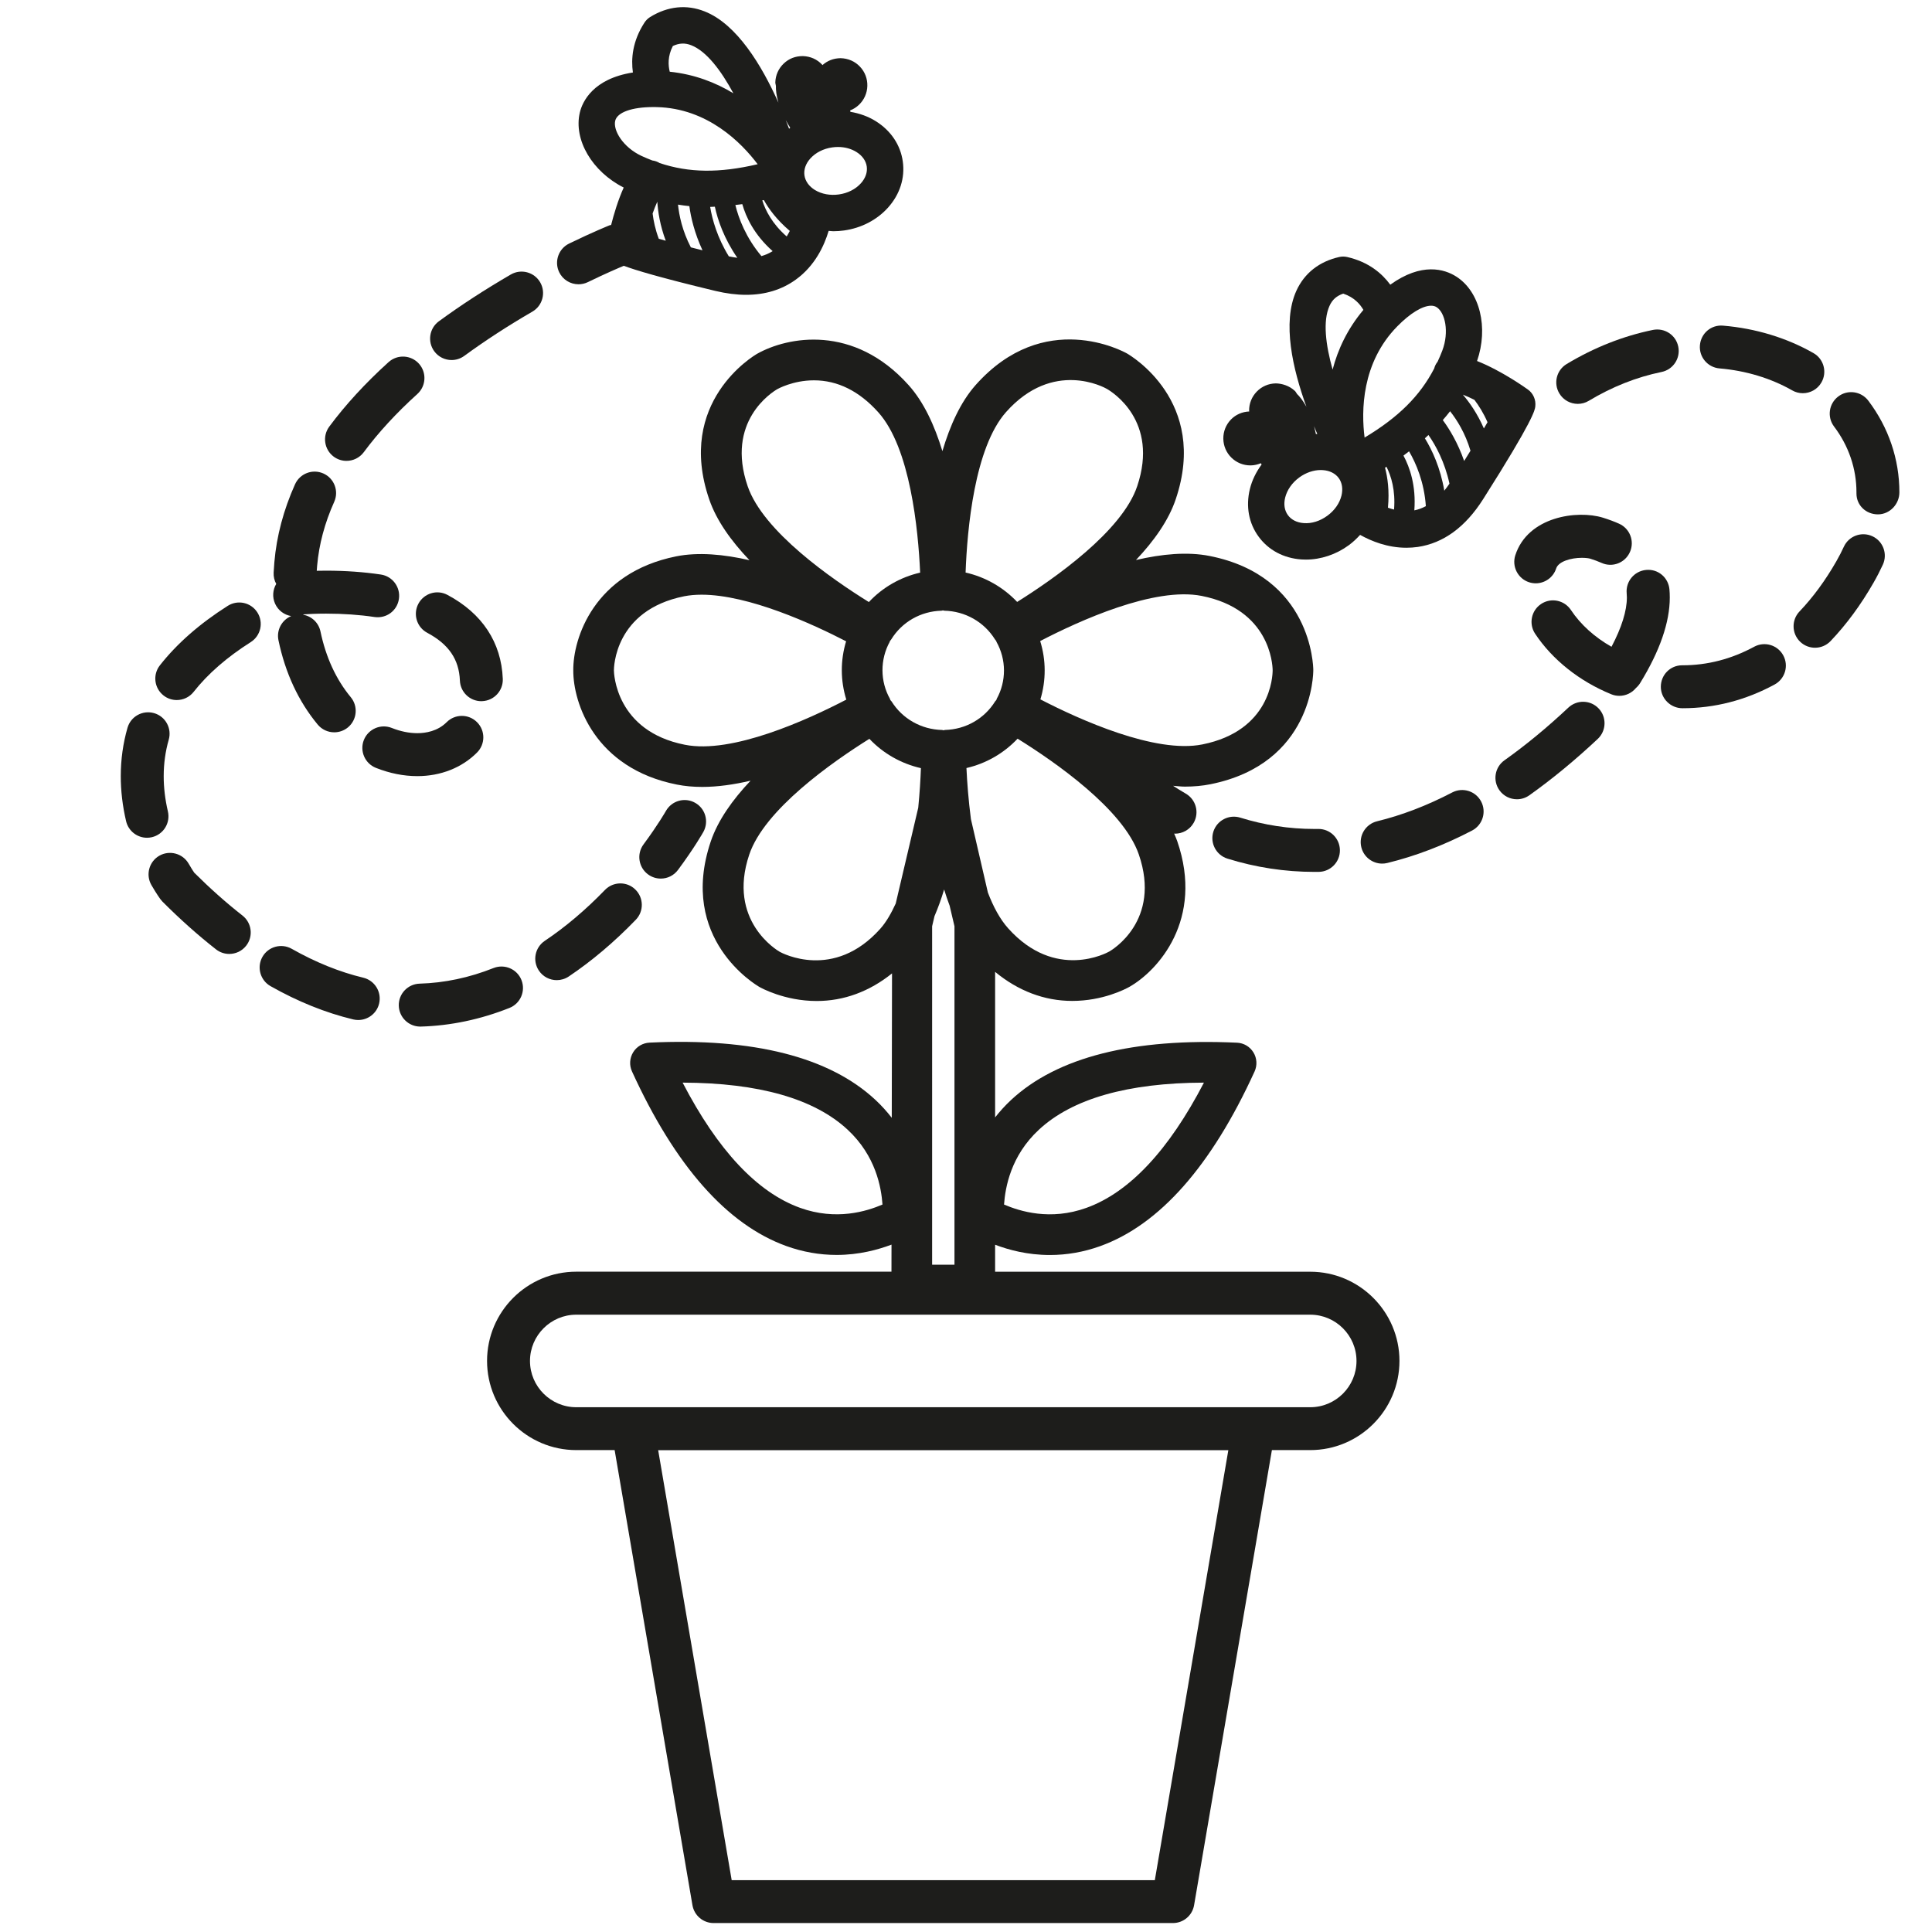
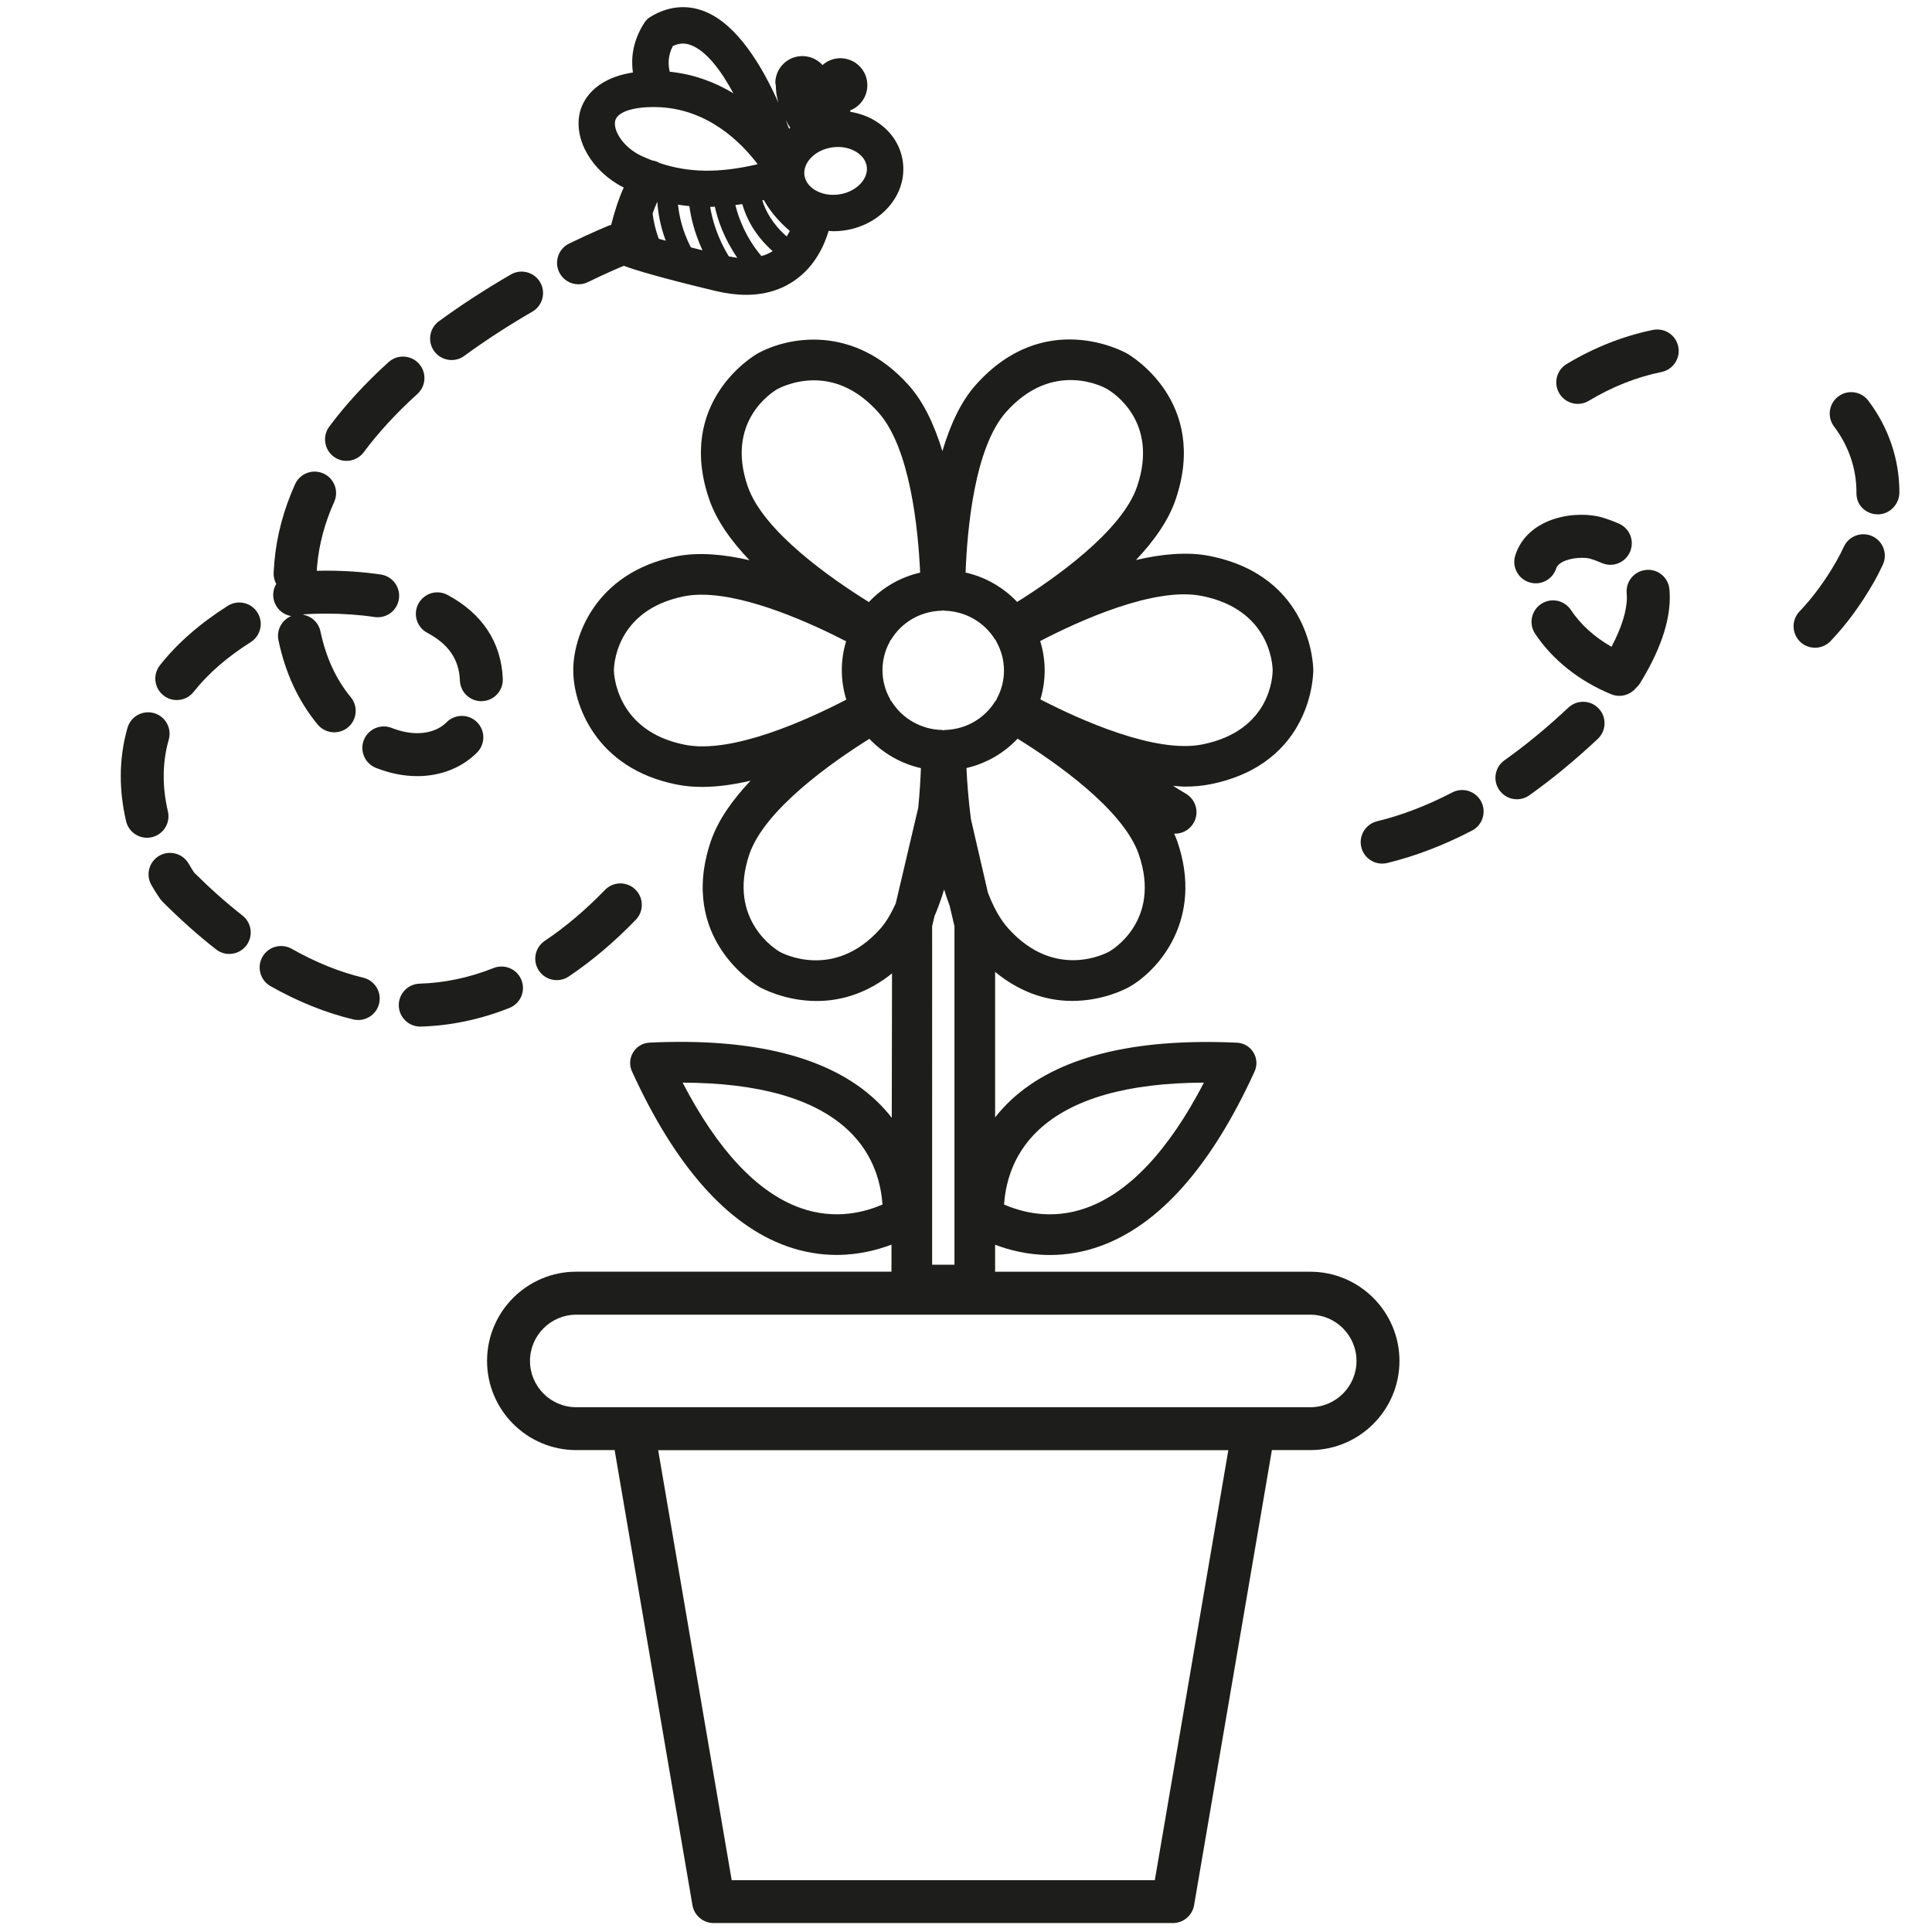
<svg xmlns="http://www.w3.org/2000/svg" version="1.1" id="Livello_7" x="0px" y="0px" viewBox="0 0 90 90" enable-background="new 0 0 90 90" xml:space="preserve">
  <g>
    <g>
      <path fill="#1D1D1B" d="M19.576,47.822c-0.538,0-0.983-0.429-0.999-0.972c-0.016-0.552,0.419-1.012,0.972-1.028    c1.154-0.033,2.313-0.277,3.444-0.728c0.512-0.201,1.095,0.047,1.299,0.561c0.203,0.513-0.047,1.095-0.561,1.299    c-1.349,0.536-2.736,0.828-4.126,0.868C19.596,47.822,19.586,47.822,19.576,47.822z M16.689,47.516    c-0.077,0-0.155-0.009-0.233-0.027c-1.281-0.307-2.578-0.828-3.854-1.551c-0.48-0.272-0.649-0.882-0.377-1.363    c0.271-0.479,0.881-0.648,1.363-0.377c1.112,0.63,2.234,1.083,3.333,1.346c0.537,0.129,0.868,0.668,0.74,1.205    C17.552,47.207,17.142,47.516,16.689,47.516z M25.936,45.659c-0.322,0-0.639-0.155-0.832-0.443    c-0.308-0.459-0.185-1.08,0.274-1.388c0.961-0.644,1.903-1.44,2.802-2.37c0.382-0.396,1.018-0.41,1.413-0.024    c0.397,0.383,0.408,1.017,0.024,1.413c-0.996,1.032-2.048,1.921-3.126,2.644C26.32,45.604,26.127,45.659,25.936,45.659z     M10.679,44.438c-0.215,0-0.433-0.069-0.615-0.212c-0.831-0.65-1.67-1.398-2.493-2.222l-0.099-0.116c0,0-0.176-0.237-0.419-0.659    c-0.275-0.479-0.11-1.091,0.368-1.366c0.479-0.273,1.09-0.109,1.366,0.368c0.116,0.203,0.21,0.347,0.261,0.422    c0.745,0.741,1.501,1.413,2.248,1.997c0.435,0.341,0.512,0.97,0.172,1.404C11.271,44.307,10.976,44.438,10.679,44.438z     M6.847,39.026c-0.454,0-0.865-0.312-0.973-0.772c-0.166-0.709-0.249-1.415-0.248-2.101c0-0.768,0.105-1.525,0.313-2.248    c0.152-0.531,0.704-0.836,1.237-0.685c0.531,0.152,0.837,0.706,0.685,1.237c-0.156,0.543-0.235,1.114-0.235,1.697    c-0.001,0.532,0.065,1.085,0.195,1.644C7.947,38.337,7.613,38.875,7.075,39C6.999,39.018,6.922,39.026,6.847,39.026z     M19.441,36.155c-0.637,0-1.286-0.13-1.93-0.385c-0.513-0.204-0.764-0.785-0.561-1.299c0.205-0.513,0.786-0.764,1.299-0.561    c0.407,0.162,0.809,0.244,1.191,0.244c0.391,0,0.944-0.089,1.369-0.513c0.389-0.389,1.023-0.391,1.414,0.002    c0.39,0.391,0.39,1.023-0.002,1.414C21.515,35.766,20.526,36.155,19.441,36.155z M15.57,34.114c-0.288,0-0.573-0.123-0.771-0.362    c-0.895-1.08-1.509-2.4-1.827-3.926c-0.1-0.477,0.158-0.945,0.592-1.127c-0.32-0.053-0.609-0.261-0.751-0.58    c-0.137-0.309-0.105-0.648,0.055-0.918c-0.086-0.156-0.131-0.339-0.121-0.53c0.009-0.16,0.021-0.321,0.034-0.484    c0.104-1.219,0.429-2.438,0.963-3.628c0.227-0.502,0.815-0.728,1.322-0.502c0.504,0.227,0.729,0.818,0.502,1.322    c-0.442,0.983-0.709,1.985-0.795,2.977c-0.006,0.077-0.013,0.155-0.018,0.233c0.134-0.003,0.28-0.005,0.436-0.005    c0.895,0,1.752,0.061,2.551,0.18c0.546,0.082,0.922,0.591,0.841,1.138c-0.082,0.545-0.576,0.92-1.138,0.841    c-0.69-0.104-1.47-0.158-2.254-0.158c-0.475,0-0.843,0.02-1.035,0.033l-0.022,0.01c-0.007,0.003-0.013,0.006-0.02,0.008    c0.396,0.065,0.729,0.367,0.815,0.783c0.252,1.203,0.726,2.231,1.411,3.059c0.352,0.425,0.293,1.056-0.133,1.408    C16.021,34.039,15.795,34.114,15.57,34.114z M22.422,32.664c-0.533,0-0.977-0.422-0.998-0.96c-0.04-0.988-0.523-1.695-1.521-2.226    c-0.487-0.259-0.673-0.864-0.413-1.353c0.259-0.486,0.864-0.675,1.353-0.413c1.619,0.86,2.511,2.213,2.579,3.911    c0.022,0.552-0.407,1.017-0.959,1.039C22.449,32.664,22.436,32.664,22.422,32.664z M8.234,32.611    c-0.216,0-0.434-0.069-0.617-0.214c-0.434-0.341-0.51-0.97-0.168-1.404c0.796-1.014,1.859-1.945,3.162-2.771    c0.468-0.296,1.085-0.157,1.38,0.31c0.296,0.466,0.157,1.084-0.31,1.38c-1.109,0.703-2.004,1.483-2.66,2.318    C8.824,32.48,8.531,32.611,8.234,32.611z M16.141,21.469c-0.207,0-0.415-0.063-0.595-0.196c-0.443-0.329-0.536-0.955-0.208-1.399    c0.757-1.021,1.687-2.031,2.763-3.005c0.41-0.37,1.043-0.338,1.413,0.071c0.37,0.41,0.338,1.043-0.071,1.413    c-0.979,0.885-1.819,1.797-2.497,2.712C16.749,21.329,16.447,21.469,16.141,21.469z M21.037,16.772    c-0.309,0-0.612-0.142-0.808-0.409c-0.326-0.446-0.229-1.072,0.216-1.397c1.026-0.751,2.153-1.483,3.351-2.179    c0.479-0.277,1.09-0.113,1.367,0.363c0.277,0.478,0.114,1.09-0.363,1.367c-1.137,0.659-2.204,1.353-3.173,2.062    C21.448,16.71,21.242,16.772,21.037,16.772z" />
    </g>
    <g>
      <g>
        <path fill="#1D1D1B" d="M26.949,13.243c0.146,0,0.296-0.032,0.437-0.101c0.862-0.419,1.471-0.677,1.674-0.76     c0.529,0.2,1.671,0.546,4.264,1.17c0.504,0.12,0.985,0.182,1.43,0.182c0.886,0,1.663-0.236,2.311-0.704     c0.903-0.649,1.33-1.585,1.537-2.275c0.073,0.004,0.143,0.017,0.217,0.017c0.164,0,0.33-0.012,0.496-0.035     c0.809-0.112,1.538-0.492,2.055-1.068c0.55-0.615,0.793-1.377,0.686-2.144c-0.106-0.768-0.55-1.433-1.249-1.874     c-0.359-0.227-0.766-0.37-1.192-0.442c-0.005-0.022-0.007-0.043-0.012-0.066c0.149-0.058,0.288-0.144,0.407-0.257     c0.244-0.231,0.385-0.545,0.394-0.882s-0.113-0.656-0.343-0.898c-0.23-0.245-0.544-0.386-0.904-0.396     c-0.335,0.006-0.61,0.116-0.846,0.324c-0.007-0.008-0.009-0.018-0.016-0.025c-0.23-0.245-0.544-0.386-0.894-0.396     c-0.002,0-0.004,0-0.007,0c-0.344,0-0.642,0.116-0.883,0.345c-0.244,0.23-0.384,0.543-0.394,0.879     c-0.001,0.056,0.022,0.106,0.027,0.161c-0.005,0.177,0.018,0.441,0.117,0.784c-0.769-1.723-1.929-3.656-3.437-4.251     c-0.84-0.334-1.717-0.243-2.535,0.26c-0.109,0.068-0.199,0.156-0.266,0.26c-0.564,0.868-0.63,1.69-0.54,2.326     c-1.851,0.289-2.352,1.354-2.472,1.863c-0.301,1.276,0.577,2.757,2.044,3.497c-0.265,0.587-0.458,1.238-0.587,1.744     c-0.022,0.007-0.045,0.003-0.067,0.012c-0.03,0.013-0.758,0.303-1.889,0.853c-0.496,0.241-0.703,0.84-0.462,1.337     C26.222,13.036,26.578,13.243,26.949,13.243z M31.344,2.143c0.298-0.14,0.567-0.149,0.856-0.036     c0.714,0.281,1.389,1.176,1.964,2.24c-0.822-0.5-1.81-0.886-2.965-1.006C31.127,3.053,31.095,2.622,31.344,2.143z M37.966,8.853     c-0.279-0.17-0.454-0.414-0.492-0.687c-0.037-0.266,0.06-0.543,0.271-0.779c0.249-0.278,0.613-0.463,1.025-0.521     c0.09-0.013,0.18-0.019,0.268-0.019c0.32,0,0.618,0.082,0.864,0.237c0.269,0.169,0.438,0.408,0.475,0.675     c0.037,0.265-0.059,0.541-0.271,0.777C39.856,8.815,39.492,9,39.079,9.058C38.673,9.115,38.279,9.042,37.966,8.853z      M30.401,9.946c0.071-0.201,0.143-0.383,0.219-0.549c0.03,0.464,0.126,1.102,0.393,1.817c-0.117-0.032-0.224-0.062-0.324-0.091     C30.528,10.697,30.443,10.291,30.401,9.946z M36.647,11.015c-0.684-0.598-0.993-1.222-1.137-1.681     c0.025-0.005,0.048-0.009,0.073-0.014c0.225,0.404,0.593,0.912,1.208,1.437C36.75,10.843,36.7,10.929,36.647,11.015z      M34.256,9.55c0.108-0.014,0.213-0.023,0.323-0.04c0.171,0.603,0.552,1.423,1.413,2.188c-0.157,0.102-0.332,0.177-0.522,0.232     C34.749,11.074,34.408,10.173,34.256,9.55z M31.584,9.532c0.175,0.027,0.351,0.054,0.529,0.07c0.07,0.526,0.24,1.256,0.612,2.058     c-0.191-0.048-0.373-0.093-0.542-0.137C31.785,10.758,31.638,10.046,31.584,9.532z M33.082,9.639     c0.072-0.001,0.146-0.007,0.219-0.01c0.132,0.617,0.428,1.485,1.046,2.38c-0.126-0.014-0.261-0.041-0.395-0.067     C33.413,11.066,33.18,10.229,33.082,9.639z M30.442,4.987l0.151,0.002c2.372,0.055,3.949,1.662,4.702,2.661     c-1.793,0.42-3.201,0.401-4.566-0.054c-0.106-0.066-0.219-0.105-0.34-0.12C30.22,7.41,30.05,7.341,29.879,7.261     c-0.852-0.4-1.326-1.183-1.221-1.634C28.752,5.232,29.435,4.987,30.442,4.987z M36.811,5.95     c-0.018,0.015-0.034,0.033-0.052,0.048c-0.048-0.128-0.101-0.263-0.155-0.398C36.665,5.713,36.733,5.829,36.811,5.95z" />
        <g>
-           <path fill="#1D1D1B" d="M71.172,18.143c-0.064-0.046-1.21-0.869-2.365-1.326c0.537-1.553,0.137-3.227-0.967-3.932      c-0.547-0.351-1.613-0.675-3.076,0.377c-0.379-0.517-0.998-1.058-2.009-1.29c-0.122-0.027-0.252-0.027-0.368,0      c-0.935,0.21-1.626,0.756-1.999,1.578c-0.667,1.475-0.169,3.641,0.471,5.401c-0.16-0.29-0.317-0.481-0.438-0.598      c-0.034-0.044-0.053-0.097-0.094-0.136c-0.267-0.259-0.631-0.354-0.896-0.357c-0.338,0.005-0.653,0.141-0.886,0.382      c-0.234,0.241-0.361,0.56-0.356,0.894c0,0.011,0.006,0.021,0.007,0.032c-0.322,0.013-0.624,0.14-0.851,0.372      c-0.235,0.241-0.362,0.56-0.358,0.896c0.005,0.338,0.14,0.652,0.38,0.886c0.236,0.231,0.549,0.358,0.88,0.358h0.013h0.003      c0.167-0.002,0.325-0.04,0.47-0.101c0.013,0.02,0.026,0.037,0.039,0.058c-0.256,0.348-0.448,0.734-0.548,1.146      c-0.196,0.802-0.052,1.59,0.407,2.216c0.457,0.625,1.161,1.003,1.988,1.062c0.073,0.005,0.145,0.007,0.217,0.007      c0.697,0,1.407-0.238,1.997-0.67c0.195-0.143,0.367-0.307,0.526-0.481c0.526,0.293,1.278,0.599,2.157,0.599      c0.173,0,0.349-0.012,0.529-0.037c1.196-0.176,2.222-0.926,3.048-2.23c2.354-3.709,2.407-4.148,2.427-4.312      C71.557,18.625,71.423,18.32,71.172,18.143z M64.52,21.788c0.024-0.014,0.044-0.029,0.068-0.044      c0.216,0.431,0.425,1.094,0.352,1.993c-0.097-0.025-0.194-0.052-0.284-0.086C64.73,22.855,64.639,22.236,64.52,21.788z       M66.377,20.419c0.057-0.051,0.111-0.103,0.166-0.155c0.341,0.488,0.756,1.249,0.979,2.266      c-0.079,0.114-0.159,0.229-0.241,0.327C67.1,21.791,66.71,20.955,66.377,20.419z M67.211,19.569      c0.117-0.135,0.233-0.271,0.34-0.412c0.318,0.404,0.704,1.013,0.95,1.84c-0.092,0.15-0.19,0.309-0.295,0.477      C67.914,20.638,67.527,19.995,67.211,19.569z M68.146,18.385c0.17,0.066,0.348,0.146,0.538,0.241      c0.21,0.276,0.429,0.626,0.61,1.043c-0.052,0.09-0.108,0.186-0.169,0.29C68.82,19.259,68.449,18.738,68.146,18.385z       M67.188,16.333c-0.067,0.179-0.143,0.349-0.22,0.518c-0.076,0.094-0.129,0.199-0.158,0.315      c-0.663,1.277-1.662,2.271-3.242,3.218c-0.158-1.236-0.148-3.484,1.525-5.184c0.599-0.609,1.173-0.959,1.575-0.959      c0.099,0,0.184,0.023,0.258,0.07C67.316,14.562,67.52,15.453,67.188,16.333z M62.078,17.217      c-0.322-1.147-0.464-2.262-0.144-2.969c0.128-0.285,0.328-0.465,0.639-0.57c0.516,0.171,0.792,0.502,0.939,0.758      C62.764,15.325,62.32,16.288,62.078,17.217z M59.867,23.183c0.089-0.361,0.323-0.696,0.659-0.942      c0.306-0.223,0.661-0.345,0.999-0.345l0.101,0.004c0.317,0.022,0.579,0.154,0.738,0.371c0.157,0.216,0.202,0.505,0.128,0.814      c-0.089,0.361-0.323,0.696-0.66,0.941c-0.338,0.247-0.726,0.372-1.099,0.342c-0.317-0.022-0.579-0.154-0.737-0.371      C59.836,23.777,59.792,23.495,59.867,23.183z M65.885,23.775c0.086-1.147-0.21-2-0.506-2.552      c0.091-0.065,0.172-0.133,0.26-0.198c0.324,0.552,0.705,1.432,0.783,2.554C66.247,23.671,66.069,23.739,65.885,23.775z       M61.365,20.217c-0.022,0.001-0.044,0-0.066,0.001c-0.026-0.131-0.057-0.25-0.088-0.366      C61.262,19.976,61.314,20.101,61.365,20.217z" />
          <path fill="#1D1D1B" d="M61.036,59.242h-14.68v-1.257c0.629,0.238,1.501,0.478,2.553,0.478c0.792,0,1.581-0.139,2.345-0.414      c2.761-0.995,5.18-3.732,7.19-8.137c0.13-0.287,0.109-0.619-0.053-0.884c-0.164-0.271-0.451-0.441-0.766-0.455      c-4.833-0.223-8.377,0.67-10.525,2.668c-0.284,0.265-0.528,0.537-0.744,0.812v-6.779c1.071,0.884,2.294,1.353,3.591,1.353      c1.421,0,2.466-0.544,2.663-0.654c1.323-0.749,3.492-3.132,2.229-6.792c-0.04-0.117-0.093-0.233-0.143-0.35      c0.013,0.001,0.026,0.005,0.04,0.005c0.346,0,0.682-0.18,0.867-0.5c0.276-0.479,0.112-1.09-0.366-1.366      c-0.208-0.12-0.403-0.242-0.59-0.364c0.183,0.013,0.371,0.038,0.55,0.038c0.422,0,0.822-0.037,1.189-0.111      c4.765-0.955,4.794-5.147,4.792-5.325c-0.001-0.178-0.081-4.37-4.833-5.309c-1.035-0.205-2.222-0.092-3.427,0.189      c0.841-0.89,1.525-1.85,1.855-2.839c1.537-4.558-2.121-6.695-2.277-6.785c-0.157-0.087-3.854-2.12-7.048,1.474      c-0.704,0.794-1.194,1.888-1.547,3.078c-0.364-1.191-0.864-2.286-1.577-3.078c-2.555-2.849-5.633-2.258-7.054-1.457      c-0.155,0.09-3.794,2.242-2.229,6.79c0.339,0.985,1.028,1.94,1.873,2.826c-1.202-0.277-2.385-0.385-3.417-0.179      c-3.828,0.77-4.808,3.82-4.791,5.316c-0.007,1.508,0.994,4.559,4.828,5.315c0.362,0.073,0.759,0.109,1.179,0.109      c0.718,0,1.481-0.11,2.251-0.29c-0.84,0.889-1.523,1.848-1.855,2.834c-1.532,4.549,2.121,6.691,2.275,6.779      c0.047,0.026,1.152,0.65,2.662,0.65c1.268,0,2.461-0.444,3.508-1.286l-0.012,6.727c-0.221-0.283-0.469-0.564-0.762-0.836      c-2.146-1.998-5.683-2.896-10.519-2.666c-0.317,0.014-0.604,0.184-0.767,0.452c-0.164,0.268-0.185,0.6-0.054,0.888      c2.01,4.402,4.429,7.14,7.19,8.136c0.763,0.275,1.551,0.414,2.344,0.414c1.044,0,1.928-0.244,2.556-0.48l-0.002,1.26H26.845      c-2.292,0-4.156,1.864-4.156,4.156c0,2.291,1.864,4.155,4.156,4.155h1.787l3.625,21.201c0.082,0.479,0.498,0.831,0.985,0.831      H54.64c0.487,0,0.903-0.352,0.985-0.831l3.625-21.201h1.787c2.291,0,4.155-1.864,4.155-4.155      C65.191,61.106,63.327,59.242,61.036,59.242z M48.393,52.629c1.555-1.447,4.14-2.185,7.691-2.196      c-1.637,3.153-3.476,5.113-5.473,5.833c-1.685,0.608-3.101,0.161-3.839-0.154C46.83,55.312,47.082,53.848,48.393,52.629z       M37.272,56.266c-1.998-0.72-3.836-2.681-5.473-5.833c3.549,0.011,6.134,0.748,7.689,2.194c1.312,1.22,1.564,2.686,1.622,3.485      C40.374,56.427,38.957,56.872,37.272,56.266z M51.677,44.324c-0.102,0.059-2.51,1.375-4.709-1.075      c-0.388-0.432-0.697-1.014-0.948-1.669l-0.791-3.424c-0.115-0.888-0.179-1.729-0.208-2.378c0.912-0.21,1.743-0.688,2.382-1.368      c1.732,1.075,4.92,3.285,5.646,5.389C54.118,42.9,51.776,44.268,51.677,44.324z M55.978,27.76      c3.174,0.627,3.302,3.178,3.307,3.458c0,0.287-0.092,2.821-3.272,3.46c-2.2,0.441-5.732-1.159-7.547-2.098      c0.133-0.44,0.201-0.902,0.199-1.359c-0.001-0.458-0.072-0.919-0.209-1.358C50.263,28.923,53.771,27.324,55.978,27.76z       M46.864,19.198c2.195-2.471,4.593-1.144,4.695-1.084c0.253,0.144,2.44,1.496,1.417,4.533c-0.702,2.101-3.869,4.314-5.593,5.393      c-0.646-0.683-1.484-1.161-2.402-1.369C45.055,24.657,45.394,20.856,46.864,19.198z M43.926,28.434      c0.023,0.002,0.043,0.015,0.067,0.015c0.967,0.022,1.849,0.522,2.355,1.334c0.016,0.027,0.039,0.048,0.058,0.073      c0.007,0.014,0.007,0.03,0.014,0.044c0.227,0.404,0.347,0.863,0.349,1.328c0.001,0.465-0.115,0.924-0.336,1.322      c-0.011,0.019-0.01,0.042-0.02,0.061c-0.015,0.021-0.038,0.033-0.052,0.056c-0.501,0.812-1.376,1.312-2.34,1.337      c-0.024,0.001-0.045,0.013-0.069,0.016c-0.023-0.002-0.043-0.014-0.066-0.015c-0.968-0.022-1.85-0.521-2.356-1.334      c-0.014-0.023-0.037-0.036-0.053-0.057c-0.009-0.019-0.009-0.041-0.019-0.059c-0.228-0.404-0.348-0.863-0.349-1.328      c-0.001-0.464,0.115-0.923,0.336-1.325c0.007-0.013,0.007-0.028,0.013-0.042c0.019-0.025,0.041-0.045,0.058-0.072      c0.499-0.813,1.375-1.314,2.341-1.339C43.882,28.449,43.902,28.436,43.926,28.434z M44.463,43.148v15.766h-1.041V43.148      l0.11-0.469c0.17-0.397,0.32-0.811,0.449-1.244c0.079,0.258,0.164,0.51,0.257,0.757L44.463,43.148z M34.831,22.655      c-1.04-3.023,1.132-4.384,1.382-4.529c0.008-0.004,0.722-0.409,1.703-0.409c1.104,0,2.111,0.501,2.997,1.488      c1.489,1.655,1.86,5.454,1.951,7.47c-0.916,0.21-1.75,0.688-2.389,1.371C38.742,26.97,35.555,24.76,34.831,22.655z       M31.901,34.693c-3.229-0.638-3.301-3.345-3.303-3.46c0-0.114,0.018-2.802,3.27-3.456c0.247-0.049,0.521-0.074,0.814-0.074      c2.203,0,5.179,1.369,6.733,2.171c-0.134,0.44-0.202,0.901-0.2,1.358c0.001,0.458,0.072,0.919,0.209,1.359      C37.617,33.531,34.1,35.135,31.901,34.693z M41.012,43.259c-2.171,2.439-4.595,1.133-4.691,1.079      c-0.101-0.058-2.457-1.443-1.418-4.528c0.708-2.102,3.873-4.315,5.596-5.393c0.645,0.682,1.483,1.158,2.401,1.366      c-0.019,0.518-0.057,1.156-0.125,1.844l-1.049,4.463C41.521,42.534,41.293,42.943,41.012,43.259z M53.796,87.586H34.085      L30.66,67.554h26.561L53.796,87.586z M61.036,65.554H26.845c-1.188,0-2.156-0.967-2.156-2.155s0.968-2.156,2.156-2.156h34.191      c1.188,0,2.155,0.968,2.155,2.156S62.225,65.554,61.036,65.554z" />
        </g>
      </g>
-       <path fill="#1D1D1B" d="M31.584,40.524c0.756-1.017,1.162-1.735,1.179-1.766c0.271-0.48,0.101-1.09-0.38-1.36    c-0.481-0.272-1.09-0.101-1.362,0.379c-0.003,0.006-0.368,0.647-1.042,1.556c-0.329,0.443-0.237,1.069,0.207,1.398    c0.179,0.133,0.388,0.197,0.595,0.197C31.086,40.929,31.388,40.789,31.584,40.524z" />
      <path fill="#1D1D1B" d="M87.033,18.665c-0.333-0.441-0.962-0.529-1.4-0.195c-0.441,0.333-0.528,0.96-0.195,1.4    c0.683,0.903,1.043,1.963,1.043,3.063v0.056c0,0.553,0.447,0.972,1,0.972s1-0.475,1-1.027    C88.48,21.394,87.98,19.918,87.033,18.665z" />
-       <path fill="#1D1D1B" d="M56.522,38.745c-0.164,0.527,0.13,1.088,0.657,1.253c1.316,0.41,2.68,0.618,4.05,0.618l0.205-0.001    c0.552-0.009,0.993-0.463,0.984-1.016c-0.009-0.547-0.454-0.984-1-0.984c-0.005,0-0.01,0-0.016,0l-0.174,0.001    c-1.168,0-2.331-0.178-3.454-0.528C57.244,37.927,56.688,38.219,56.522,38.745z" />
      <path fill="#1D1D1B" d="M73.499,18.814c0.176,0,0.354-0.046,0.515-0.144c1.082-0.651,2.222-1.103,3.388-1.342    c0.541-0.111,0.89-0.64,0.778-1.181c-0.11-0.54-0.633-0.887-1.181-0.778c-1.388,0.285-2.739,0.819-4.017,1.588    c-0.474,0.284-0.626,0.898-0.341,1.372C72.829,18.642,73.16,18.814,73.499,18.814z" />
      <path fill="#1D1D1B" d="M87.219,24.978c-0.502-0.229-1.095-0.011-1.326,0.492c-0.103,0.225-0.219,0.449-0.348,0.675    c-0.511,0.894-1.089,1.681-1.717,2.339c-0.381,0.4-0.366,1.033,0.033,1.414c0.194,0.185,0.442,0.276,0.69,0.276    c0.264,0,0.527-0.104,0.724-0.31c0.739-0.775,1.414-1.692,2.006-2.727c0.16-0.279,0.302-0.557,0.43-0.834    C87.941,25.802,87.721,25.208,87.219,24.978z" />
      <path fill="#1D1D1B" d="M71.232,27.124c0.103,0.033,0.207,0.049,0.309,0.049c0.422,0,0.814-0.269,0.951-0.691    c0.105-0.326,0.683-0.497,1.197-0.497c0.189,0,0.33,0.022,0.39,0.041c0.191,0.06,0.368,0.124,0.528,0.196    c0.507,0.229,1.097-0.001,1.321-0.505c0.226-0.504-0.001-1.096-0.505-1.321c-0.229-0.102-0.478-0.195-0.754-0.281    c-1.193-0.366-3.495-0.056-4.08,1.75C70.42,26.39,70.707,26.954,71.232,27.124z" />
      <path fill="#1D1D1B" d="M73.062,32.962c-0.988,0.928-1.989,1.754-2.978,2.455c-0.45,0.319-0.556,0.944-0.236,1.395    c0.195,0.274,0.503,0.421,0.816,0.421c0.2,0,0.402-0.06,0.578-0.185c1.062-0.754,2.134-1.638,3.188-2.627    c0.402-0.379,0.423-1.012,0.045-1.414C74.099,32.604,73.467,32.585,73.062,32.962z" />
      <path fill="#1D1D1B" d="M67.649,36.916c-1.167,0.609-2.345,1.061-3.499,1.342c-0.537,0.131-0.866,0.672-0.735,1.208    c0.111,0.457,0.521,0.764,0.971,0.764c0.078,0,0.158-0.009,0.237-0.028c1.312-0.319,2.642-0.828,3.952-1.512    c0.489-0.256,0.679-0.859,0.424-1.35C68.743,36.851,68.143,36.66,67.649,36.916z" />
-       <path fill="#1D1D1B" d="M81.715,30.128c-1.056,0.573-2.179,0.864-3.338,0.864h-0.018c-0.553,0-0.991,0.447-0.991,1    s0.456,1,1.009,1c1.496,0,2.94-0.372,4.293-1.106c0.485-0.264,0.665-0.871,0.401-1.356C82.807,30.045,82.203,29.865,81.715,30.128    z" />
      <path fill="#1D1D1B" d="M77.769,27.454c-0.051-0.55-0.529-0.959-1.088-0.904c-0.55,0.051-0.954,0.537-0.904,1.088    c0.006,0.065,0.009,0.13,0.009,0.196c0,0.622-0.246,1.406-0.716,2.295c-0.785-0.444-1.441-1.036-1.892-1.715    c-0.307-0.459-0.926-0.586-1.387-0.279c-0.46,0.306-0.585,0.926-0.279,1.387c0.806,1.213,2.065,2.214,3.546,2.819    c0.123,0.051,0.252,0.074,0.378,0.074c0.298,0,0.585-0.135,0.775-0.368c0.075-0.065,0.142-0.143,0.195-0.231    c0.915-1.488,1.379-2.828,1.379-3.981C77.785,27.707,77.78,27.58,77.769,27.454z" />
-       <path fill="#1D1D1B" d="M84.851,17.813c0.274-0.479,0.107-1.091-0.372-1.364c-1.245-0.711-2.7-1.153-4.21-1.279    c-0.56-0.051-1.034,0.362-1.08,0.912c-0.047,0.551,0.362,1.034,0.912,1.08c1.222,0.103,2.393,0.457,3.386,1.023    c0.156,0.09,0.327,0.132,0.495,0.132C84.329,18.317,84.666,18.137,84.851,17.813z" />
    </g>
  </g>
</svg>